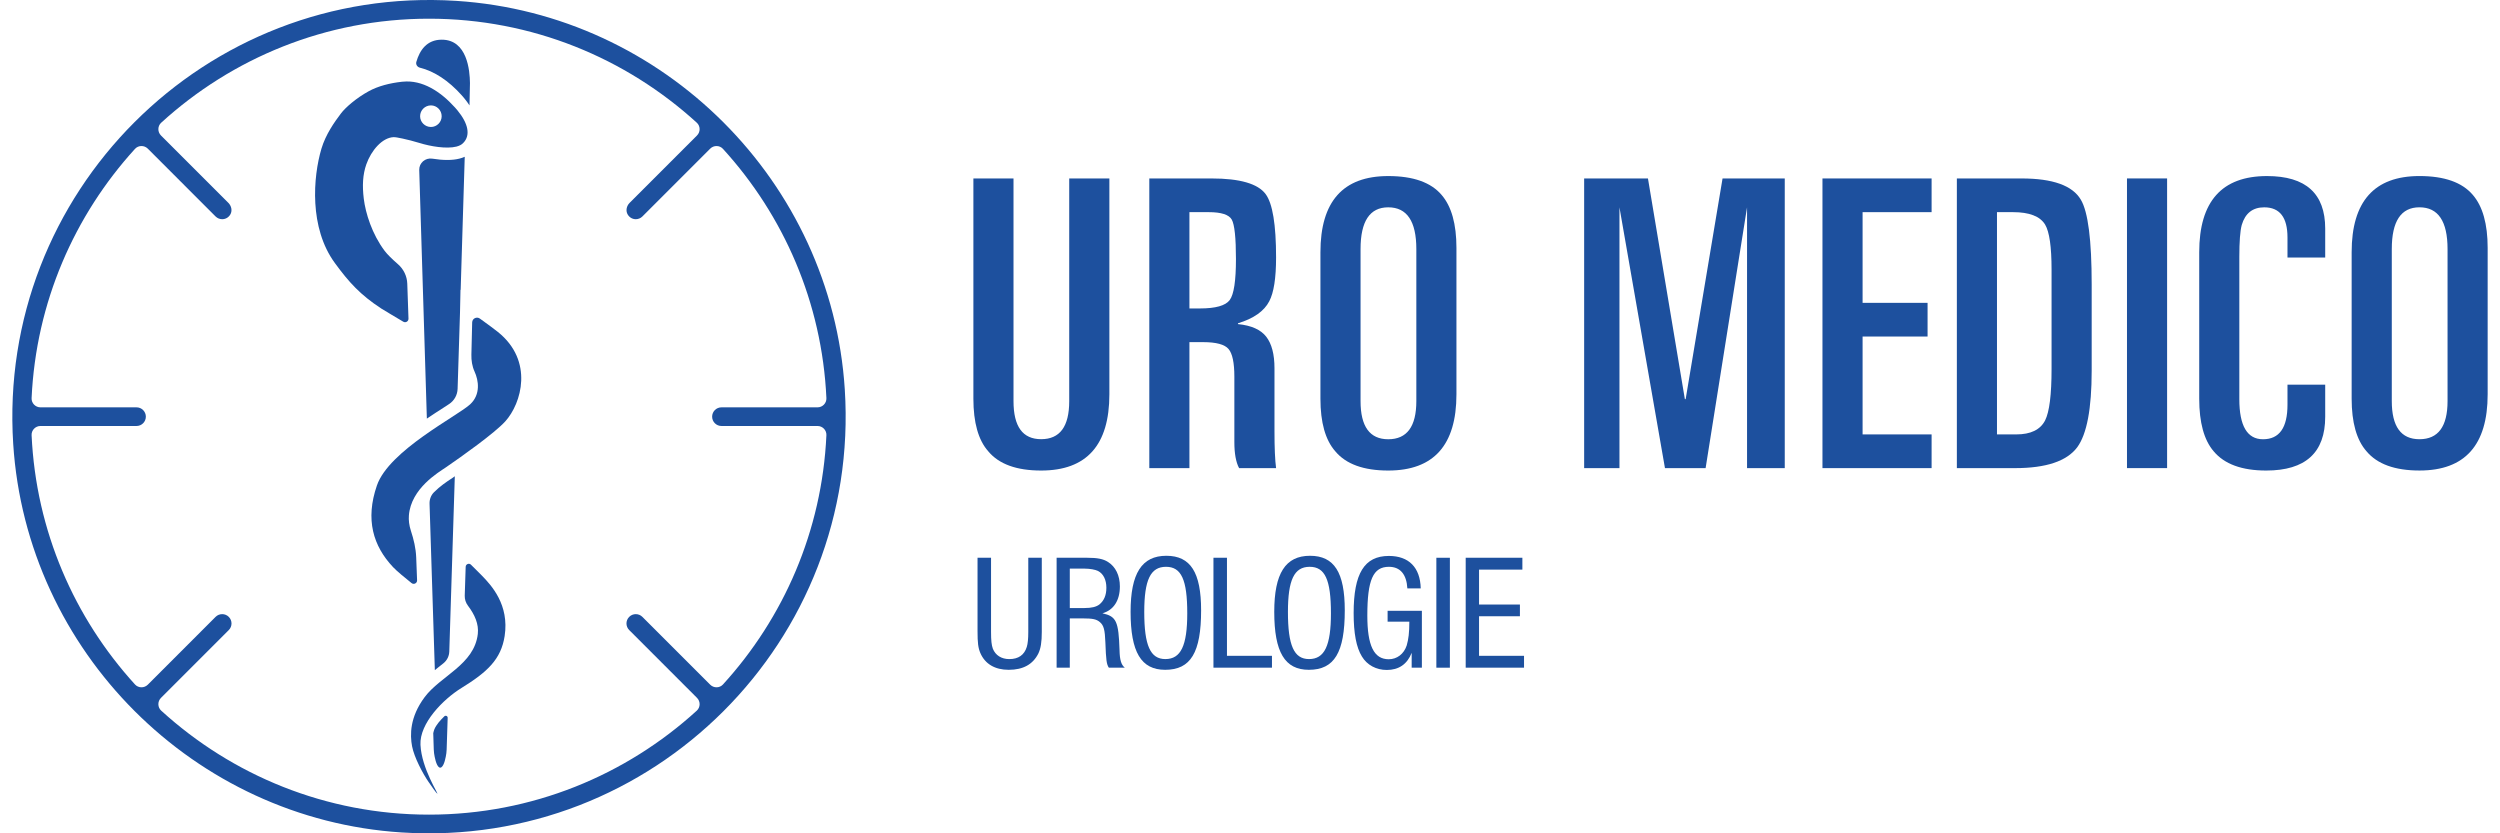
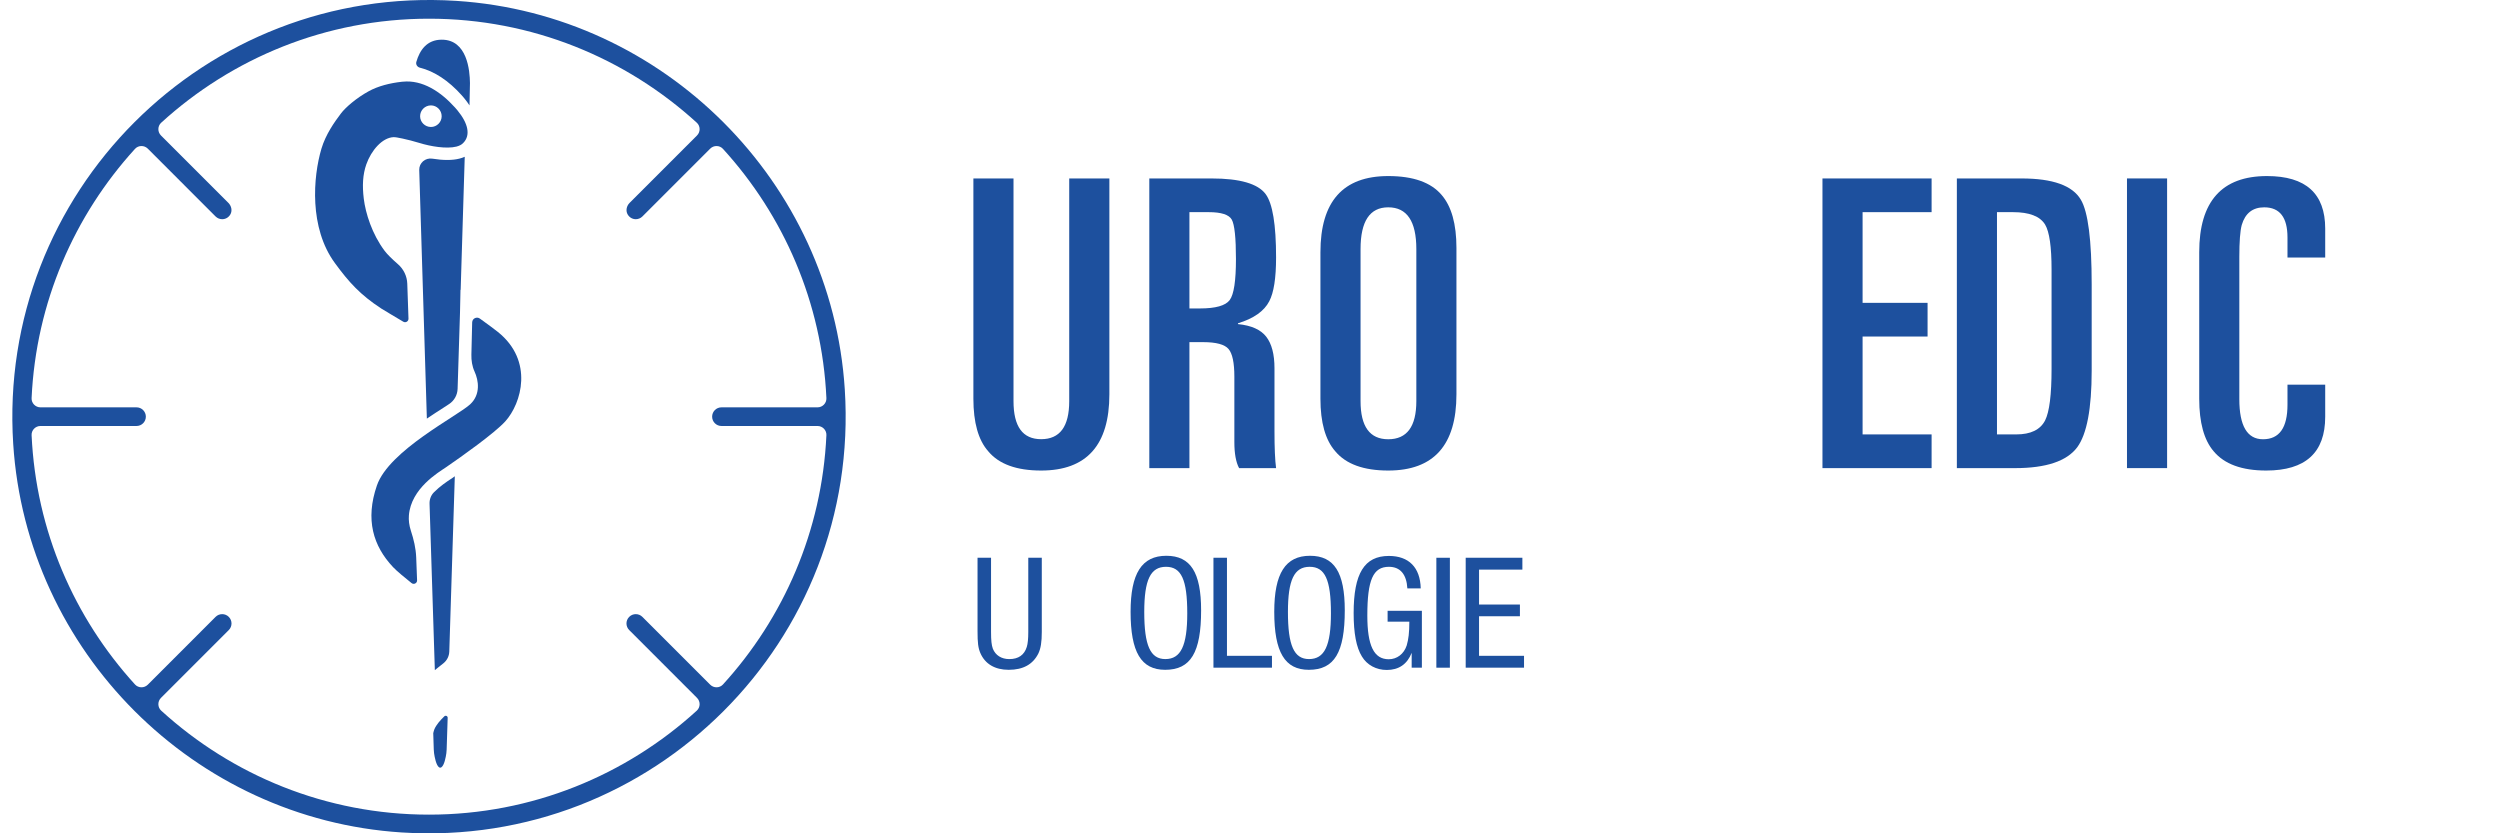
<svg xmlns="http://www.w3.org/2000/svg" width="144" height="48" viewBox="0 0 144 48" fill="none">
  <g clip-path="url(#clip0_1517_6291)">
-     <path d="M91.247 26.964V10.279H94.922L97.048 22.989H97.094L99.219 10.279H102.802V26.964H100.63V11.943L98.243 26.964H95.902L93.281 11.943V26.964H91.247Z" fill="#1D509E" />
    <path d="M104.974 26.964V10.279H111.26V12.22H107.285V17.444H111.028V19.384H107.285V25.022H111.26V26.964H104.974Z" fill="#1D509E" />
    <path d="M115.026 12.22V25.022H116.136C116.967 25.022 117.522 24.754 117.799 24.215C118.046 23.721 118.17 22.735 118.17 21.256V15.525C118.17 14.215 118.046 13.352 117.799 12.937C117.506 12.459 116.891 12.22 115.952 12.22H115.026ZM112.715 26.964V10.279H116.436C118.239 10.279 119.378 10.687 119.857 11.504C120.272 12.197 120.481 13.823 120.481 16.38V21.348C120.481 23.537 120.203 25.008 119.648 25.763C119.048 26.564 117.854 26.964 116.066 26.964H112.715Z" fill="#1D509E" />
    <path d="M124.825 10.278H122.514V26.963H124.825V10.278Z" fill="#1D509E" />
    <path d="M126.675 22.966V14.531C126.675 11.604 127.976 10.141 130.581 10.141C132.814 10.141 133.932 11.149 133.932 13.168V14.832H131.759V13.676C131.759 12.52 131.312 11.942 130.419 11.942C129.757 11.942 129.324 12.282 129.124 12.96C129.032 13.299 128.985 13.916 128.985 14.808V22.989C128.985 24.531 129.44 25.301 130.349 25.301C131.289 25.301 131.759 24.639 131.759 23.314V22.157H133.932V24.006C133.932 26.071 132.799 27.103 130.534 27.103C129.132 27.103 128.123 26.733 127.507 25.994C126.952 25.347 126.675 24.337 126.675 22.966Z" fill="#1D509E" />
    <path d="M78.368 14.347V23.105C78.368 24.569 78.899 25.301 79.963 25.301C81.041 25.301 81.581 24.569 81.581 23.105V14.347C81.581 12.744 81.041 11.942 79.963 11.942C78.899 11.942 78.368 12.744 78.368 14.347ZM76.057 22.966V14.531C76.057 11.604 77.359 10.141 79.963 10.141C81.396 10.141 82.42 10.503 83.036 11.227C83.607 11.889 83.891 12.906 83.891 14.277V22.712C83.891 25.64 82.582 27.103 79.963 27.103C78.545 27.103 77.528 26.733 76.912 25.994C76.342 25.347 76.057 24.337 76.057 22.966Z" fill="#1D509E" />
    <path d="M61.587 10.278V23.107C61.587 24.571 61.048 25.297 59.97 25.297C58.907 25.297 58.378 24.571 58.378 23.107V10.278H56.067V22.964C56.067 24.339 56.352 25.348 56.92 25.991C57.537 26.735 58.554 27.103 59.97 27.103C62.589 27.103 63.9 25.639 63.9 22.71V10.278H61.587Z" fill="#1D509E" />
-     <path d="M137.767 14.346V23.104C137.767 24.568 138.297 25.299 139.361 25.299C140.439 25.299 140.979 24.568 140.979 23.104V14.346C140.979 12.742 140.439 11.941 139.361 11.941C138.297 11.941 137.767 12.742 137.767 14.346ZM135.455 22.965V14.53C135.455 11.603 136.757 10.14 139.361 10.14C140.794 10.14 141.818 10.502 142.434 11.226C143.005 11.889 143.289 12.905 143.289 14.276V22.711C143.289 25.638 141.98 27.102 139.361 27.102C137.943 27.102 136.927 26.731 136.31 25.993C135.74 25.346 135.455 24.336 135.455 22.965Z" fill="#1D509E" />
    <path d="M57.084 32.126V36.388C57.084 36.891 57.112 37.157 57.188 37.365C57.34 37.745 57.682 37.964 58.137 37.964C58.66 37.964 59.001 37.726 59.143 37.262C59.201 37.081 59.229 36.786 59.229 36.407V32.126H60.007V36.398C60.007 36.977 59.95 37.348 59.809 37.642C59.495 38.268 58.935 38.581 58.099 38.581C57.312 38.581 56.742 38.249 56.467 37.613C56.343 37.318 56.306 37.034 56.306 36.35V32.126L57.084 32.126Z" fill="#1D509E" />
-     <path d="M61.62 35.023H62.465C62.882 35.023 63.148 34.955 63.329 34.814C63.594 34.596 63.727 34.282 63.727 33.854C63.727 33.4 63.557 33.048 63.243 32.886C63.091 32.811 62.778 32.753 62.483 32.753H61.62V35.023ZM62.626 32.127C63.205 32.127 63.546 32.193 63.813 32.364C64.259 32.639 64.505 33.152 64.505 33.778C64.505 34.585 64.145 35.145 63.5 35.326C64.306 35.506 64.43 35.781 64.486 37.462C64.496 38.022 64.591 38.306 64.789 38.458H63.869C63.737 38.259 63.708 38.031 63.67 37.006C63.642 36.266 63.576 36.019 63.348 35.829C63.157 35.668 62.94 35.62 62.388 35.62H61.62V38.458H60.861V32.127H62.626Z" fill="#1D509E" />
    <path d="M65.909 35.249C65.909 37.185 66.261 37.963 67.124 37.963C68.016 37.963 68.386 37.195 68.386 35.326C68.386 33.389 68.044 32.648 67.162 32.648C66.269 32.648 65.909 33.398 65.909 35.249ZM69.184 35.155C69.184 37.584 68.586 38.581 67.115 38.581C65.729 38.581 65.122 37.564 65.122 35.24C65.122 33.028 65.767 32.013 67.181 32.013C68.576 32.013 69.184 32.971 69.184 35.155Z" fill="#1D509E" />
    <path d="M70.673 32.126V37.775H73.265V38.458H69.895V32.126H70.673Z" fill="#1D509E" />
    <path d="M74.185 35.249C74.185 37.185 74.536 37.963 75.4 37.963C76.292 37.963 76.662 37.195 76.662 35.326C76.662 33.389 76.32 32.648 75.437 32.648C74.546 32.648 74.185 33.398 74.185 35.249ZM77.459 35.155C77.459 37.584 76.861 38.581 75.39 38.581C74.004 38.581 73.397 37.564 73.397 35.24C73.397 33.028 74.042 32.013 75.457 32.013C76.851 32.013 77.459 32.971 77.459 35.155Z" fill="#1D509E" />
    <path d="M81.9 35.183V38.458H81.312V37.603C81.056 38.258 80.571 38.59 79.879 38.59C79.271 38.59 78.739 38.305 78.445 37.812C78.122 37.289 77.97 36.474 77.97 35.316C77.97 33.028 78.587 32.022 80.001 32.022C81.15 32.022 81.806 32.687 81.834 33.892H81.064C81.017 33.084 80.657 32.648 80.001 32.648C79.09 32.648 78.758 33.398 78.758 35.458C78.758 37.195 79.138 37.973 79.992 37.973C80.467 37.973 80.866 37.669 81.027 37.176C81.13 36.815 81.178 36.445 81.178 35.809H79.926V35.183L81.9 35.183Z" fill="#1D509E" />
    <path d="M83.513 32.127H82.734V38.459H83.513V32.127Z" fill="#1D509E" />
    <path d="M87.689 32.126V32.81H85.193V34.821H87.547V35.496H85.193V37.775H87.784V38.458H84.424V32.126H87.689Z" fill="#1D509E" />
    <path d="M68.511 12.22V17.767H69.111C70.02 17.767 70.594 17.605 70.833 17.281C71.072 16.958 71.191 16.172 71.191 14.924C71.191 13.692 71.11 12.933 70.949 12.648C70.787 12.363 70.344 12.22 69.62 12.22H68.511ZM66.2 26.964V10.279H69.781C71.415 10.279 72.454 10.579 72.901 11.18C73.302 11.72 73.502 12.937 73.502 14.831C73.502 16.018 73.371 16.858 73.11 17.351C72.816 17.921 72.216 18.345 71.307 18.622V18.668C72.077 18.745 72.62 18.988 72.936 19.396C73.252 19.804 73.41 20.409 73.41 21.211V24.838C73.41 25.793 73.441 26.502 73.502 26.964H71.372C71.19 26.625 71.099 26.124 71.099 25.462V21.695C71.099 20.894 70.987 20.363 70.763 20.101C70.541 19.839 70.051 19.707 69.296 19.707H68.511V26.964L66.2 26.964Z" fill="#1D509E" />
-     <path d="M27.773 33.171C27.587 32.979 27.364 32.757 27.127 32.526C27.016 32.416 26.828 32.493 26.823 32.648C26.805 33.216 26.787 33.771 26.769 34.31C26.763 34.518 26.827 34.72 26.953 34.886C27.352 35.414 27.584 35.95 27.522 36.514C27.319 38.291 25.375 38.927 24.46 40.155C23.597 41.311 23.613 42.337 23.735 42.984C23.856 43.623 24.356 44.564 24.685 45.039C24.857 45.289 25.124 45.677 25.184 45.712C25.295 45.775 24.283 44.285 24.219 42.898C24.161 41.668 25.521 40.279 26.583 39.626C28.079 38.704 28.862 37.971 29.068 36.634C29.344 34.84 28.304 33.717 27.773 33.171Z" fill="#1D509E" />
    <path d="M25.018 42.01C25.134 41.739 25.354 41.493 25.594 41.26C25.667 41.189 25.789 41.244 25.786 41.346C25.755 42.301 25.735 42.947 25.727 43.175C25.722 43.246 25.716 43.313 25.71 43.383C25.679 43.607 25.593 44.085 25.42 44.198C25.381 44.224 25.332 44.224 25.293 44.198C25.121 44.085 25.035 43.608 25.002 43.384C24.997 43.314 24.991 43.245 24.985 43.174C24.98 43.025 24.971 42.701 24.955 42.23C24.975 42.157 24.988 42.08 25.018 42.01Z" fill="#1D509E" />
    <path d="M24.823 7.314C24.477 7.314 24.198 7.034 24.198 6.695C24.198 6.351 24.477 6.071 24.823 6.071C25.161 6.071 25.44 6.351 25.44 6.695C25.44 7.034 25.161 7.314 24.823 7.314ZM26.345 6.351C26.302 6.303 26.253 6.249 26.21 6.195C25.371 5.264 24.327 4.592 23.203 4.705C23.181 4.705 23.165 4.71 23.143 4.71C22.47 4.785 21.782 4.952 21.222 5.264C20.534 5.641 19.899 6.189 19.64 6.533C19.253 7.045 18.763 7.739 18.515 8.562C18.032 10.188 17.8 13.125 19.291 15.154C20.109 16.273 20.759 16.984 21.959 17.77C22.226 17.941 22.694 18.207 23.229 18.53C23.363 18.612 23.534 18.51 23.529 18.354C23.505 17.669 23.483 16.995 23.459 16.337C23.444 15.907 23.249 15.503 22.925 15.22C22.581 14.92 22.31 14.654 22.159 14.454C21.427 13.481 21.055 12.28 20.953 11.441C20.862 10.698 20.894 10.059 21.098 9.472C21.384 8.659 22.018 7.928 22.67 7.9C22.75 7.895 22.945 7.928 23.186 7.981C23.477 8.04 23.837 8.138 24.176 8.239C24.785 8.428 25.71 8.59 26.291 8.444C26.453 8.401 26.587 8.337 26.678 8.239C27.115 7.804 26.98 7.12 26.345 6.351Z" fill="#1D509E" />
    <path d="M28.683 19.124C28.481 18.96 28.105 18.686 27.643 18.352C27.46 18.218 27.203 18.343 27.197 18.57C27.182 19.18 27.167 19.799 27.152 20.424C27.144 20.758 27.195 21.098 27.335 21.403C27.566 21.908 27.697 22.714 27.083 23.287C26.359 23.961 22.406 25.945 21.71 27.963C21.031 29.93 21.494 31.45 22.641 32.667C22.885 32.926 23.34 33.287 23.704 33.584C23.835 33.692 24.03 33.595 24.024 33.427C24.007 32.992 23.99 32.552 23.973 32.105C23.953 31.581 23.831 31.071 23.668 30.574C23.564 30.256 23.531 29.952 23.552 29.693C23.67 28.127 25.28 27.196 25.678 26.923C26.594 26.295 28.486 24.953 29.105 24.27C30.04 23.235 30.755 20.789 28.683 19.124Z" fill="#1D509E" />
    <path d="M26.197 27.433C26.08 31.161 25.967 34.724 25.879 37.53C25.87 37.792 25.75 38.036 25.546 38.201C25.453 38.277 25.358 38.351 25.266 38.423C25.195 38.481 25.119 38.539 25.047 38.6C24.964 36.026 24.857 32.641 24.742 29.015C24.734 28.774 24.82 28.533 24.991 28.36C25.346 28.002 25.741 27.741 25.956 27.599L26.082 27.516L26.131 27.48C26.154 27.465 26.174 27.451 26.197 27.433Z" fill="#1D509E" />
    <path d="M26.59 5.484C26.643 5.543 26.692 5.599 26.737 5.655C26.857 5.8 26.957 5.939 27.043 6.071C27.062 5.353 27.072 4.9 27.07 4.783C27.062 4.061 26.913 2.285 25.445 2.286C24.578 2.285 24.171 2.905 23.982 3.562C23.938 3.713 24.035 3.862 24.188 3.899C25.012 4.102 25.831 4.638 26.59 5.484Z" fill="#1D509E" />
    <path d="M26.769 9.03C26.711 10.891 26.64 13.288 26.557 15.953L26.535 16.697L26.524 16.69L26.517 17.046L26.496 18.012C26.451 19.436 26.404 20.907 26.358 22.397C26.347 22.752 26.165 23.08 25.867 23.274C25.781 23.331 25.692 23.389 25.601 23.448L25.551 23.481C25.242 23.678 24.918 23.887 24.587 24.113C24.421 18.767 24.255 13.44 24.148 9.792C24.136 9.384 24.5 9.075 24.902 9.139C25.204 9.188 25.5 9.214 25.762 9.214C26.025 9.214 26.262 9.189 26.471 9.134C26.574 9.109 26.675 9.073 26.769 9.03Z" fill="#1D509E" />
    <path d="M9.285 40.933C9.072 40.738 9.068 40.402 9.272 40.198L13.178 36.291C13.388 36.082 13.388 35.742 13.178 35.532C12.968 35.322 12.628 35.322 12.418 35.532L8.513 39.438C8.308 39.643 7.972 39.639 7.777 39.426C4.286 35.595 2.074 30.584 1.82 25.066C1.807 24.778 2.042 24.537 2.331 24.537H7.864C8.161 24.537 8.401 24.296 8.401 24C8.401 23.704 8.161 23.463 7.864 23.463H2.331C2.042 23.463 1.807 23.222 1.82 22.933C2.074 17.416 4.286 12.405 7.777 8.574C7.972 8.361 8.308 8.358 8.513 8.562L12.418 12.469C12.524 12.573 12.661 12.626 12.798 12.626C12.979 12.626 13.159 12.536 13.266 12.355C13.393 12.141 13.332 11.863 13.156 11.687L9.272 7.803C9.068 7.599 9.072 7.262 9.285 7.068C13.361 3.351 18.773 1.077 24.71 1.077C30.647 1.077 36.06 3.351 40.135 7.068C40.349 7.262 40.352 7.599 40.148 7.803L36.264 11.687C36.089 11.863 36.028 12.141 36.155 12.355C36.262 12.536 36.442 12.626 36.622 12.626C36.759 12.626 36.897 12.573 37.001 12.469L40.908 8.562C41.112 8.358 41.449 8.361 41.643 8.575C45.135 12.405 47.347 17.416 47.601 22.933C47.614 23.222 47.378 23.463 47.09 23.463H41.556C41.259 23.463 41.019 23.704 41.019 24C41.019 24.296 41.259 24.537 41.556 24.537H47.09C47.378 24.537 47.614 24.778 47.601 25.066C47.347 30.584 45.135 35.595 41.643 39.426C41.449 39.639 41.112 39.643 40.908 39.438L37.001 35.532C36.792 35.322 36.452 35.322 36.242 35.532C36.032 35.742 36.032 36.082 36.242 36.291L40.148 40.198C40.352 40.401 40.349 40.738 40.135 40.933C36.06 44.649 30.647 46.923 24.71 46.923C18.773 46.923 13.361 44.649 9.285 40.933ZM26.279 0.05C11.811 -0.874 -0.165 11.102 0.761 25.569C1.526 37.527 11.184 47.186 23.142 47.95C37.609 48.875 49.586 36.898 48.66 22.431C47.895 10.473 38.236 0.815 26.279 0.05Z" fill="#1D509E" />
  </g>
  <defs>
    <clipPath id="clip0_1517_6291">
      <rect width="142.579" height="48" fill="white" transform="translate(0.71)" />
    </clipPath>
  </defs>
</svg>